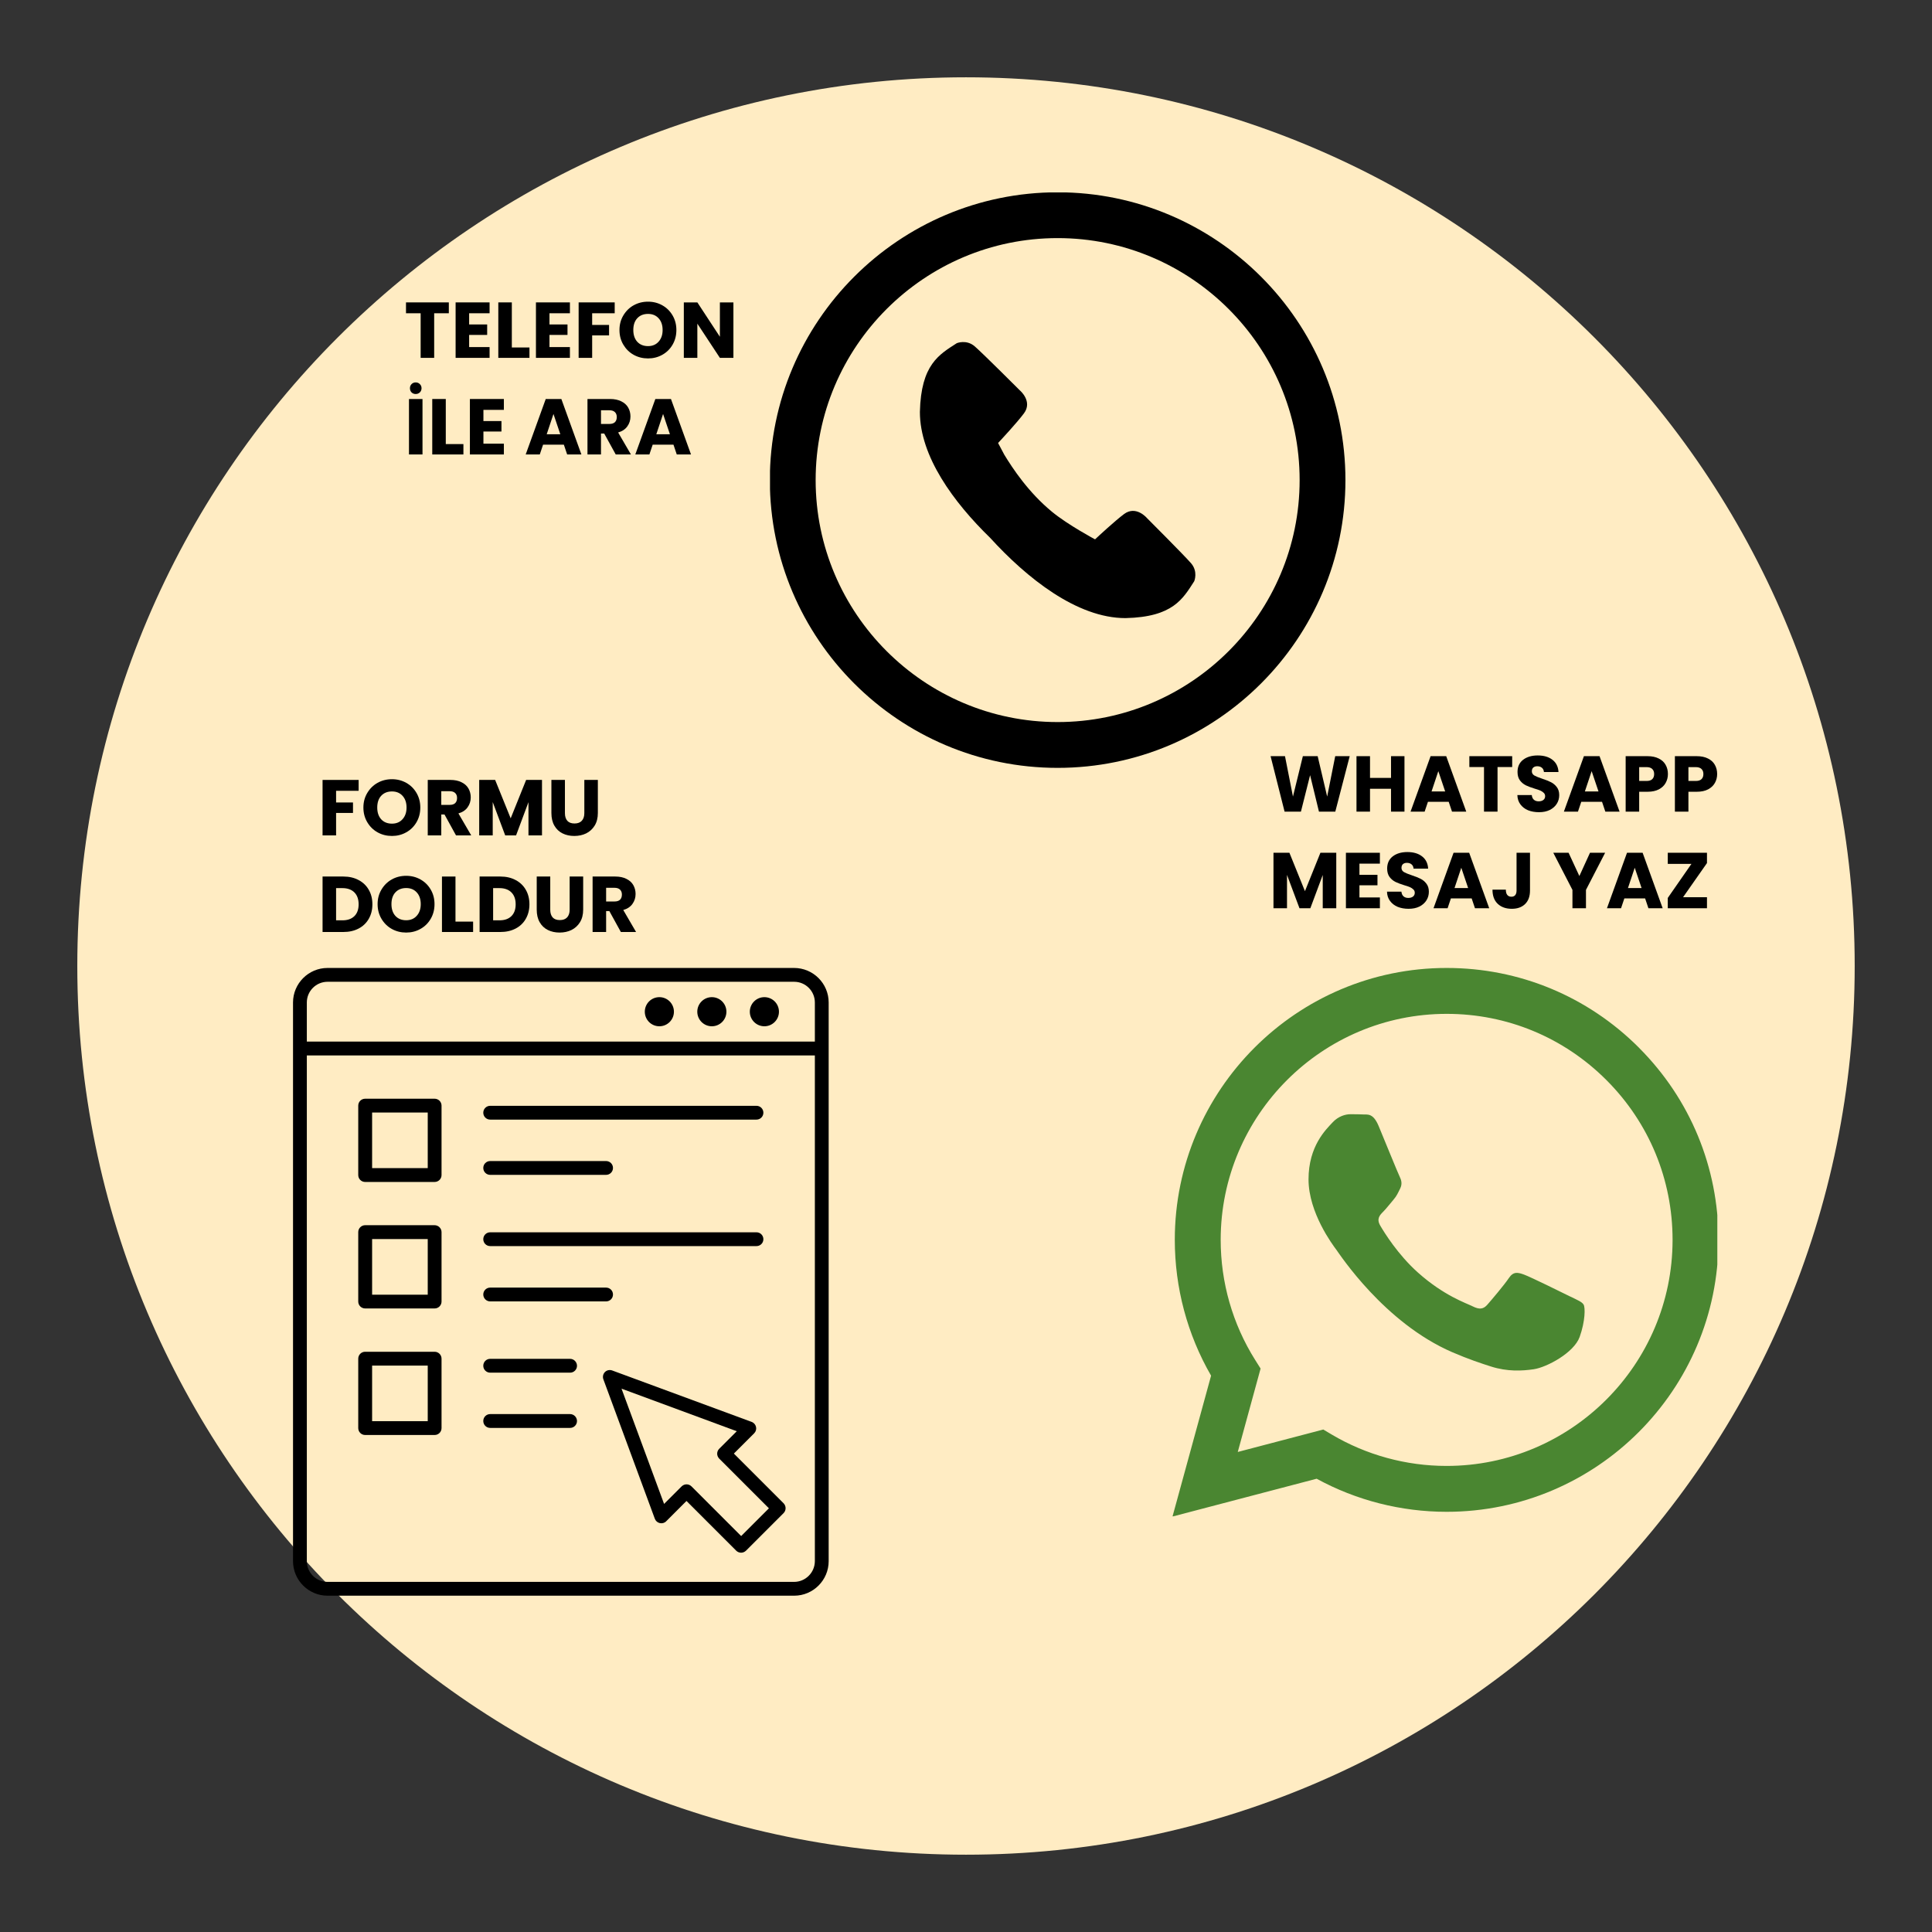
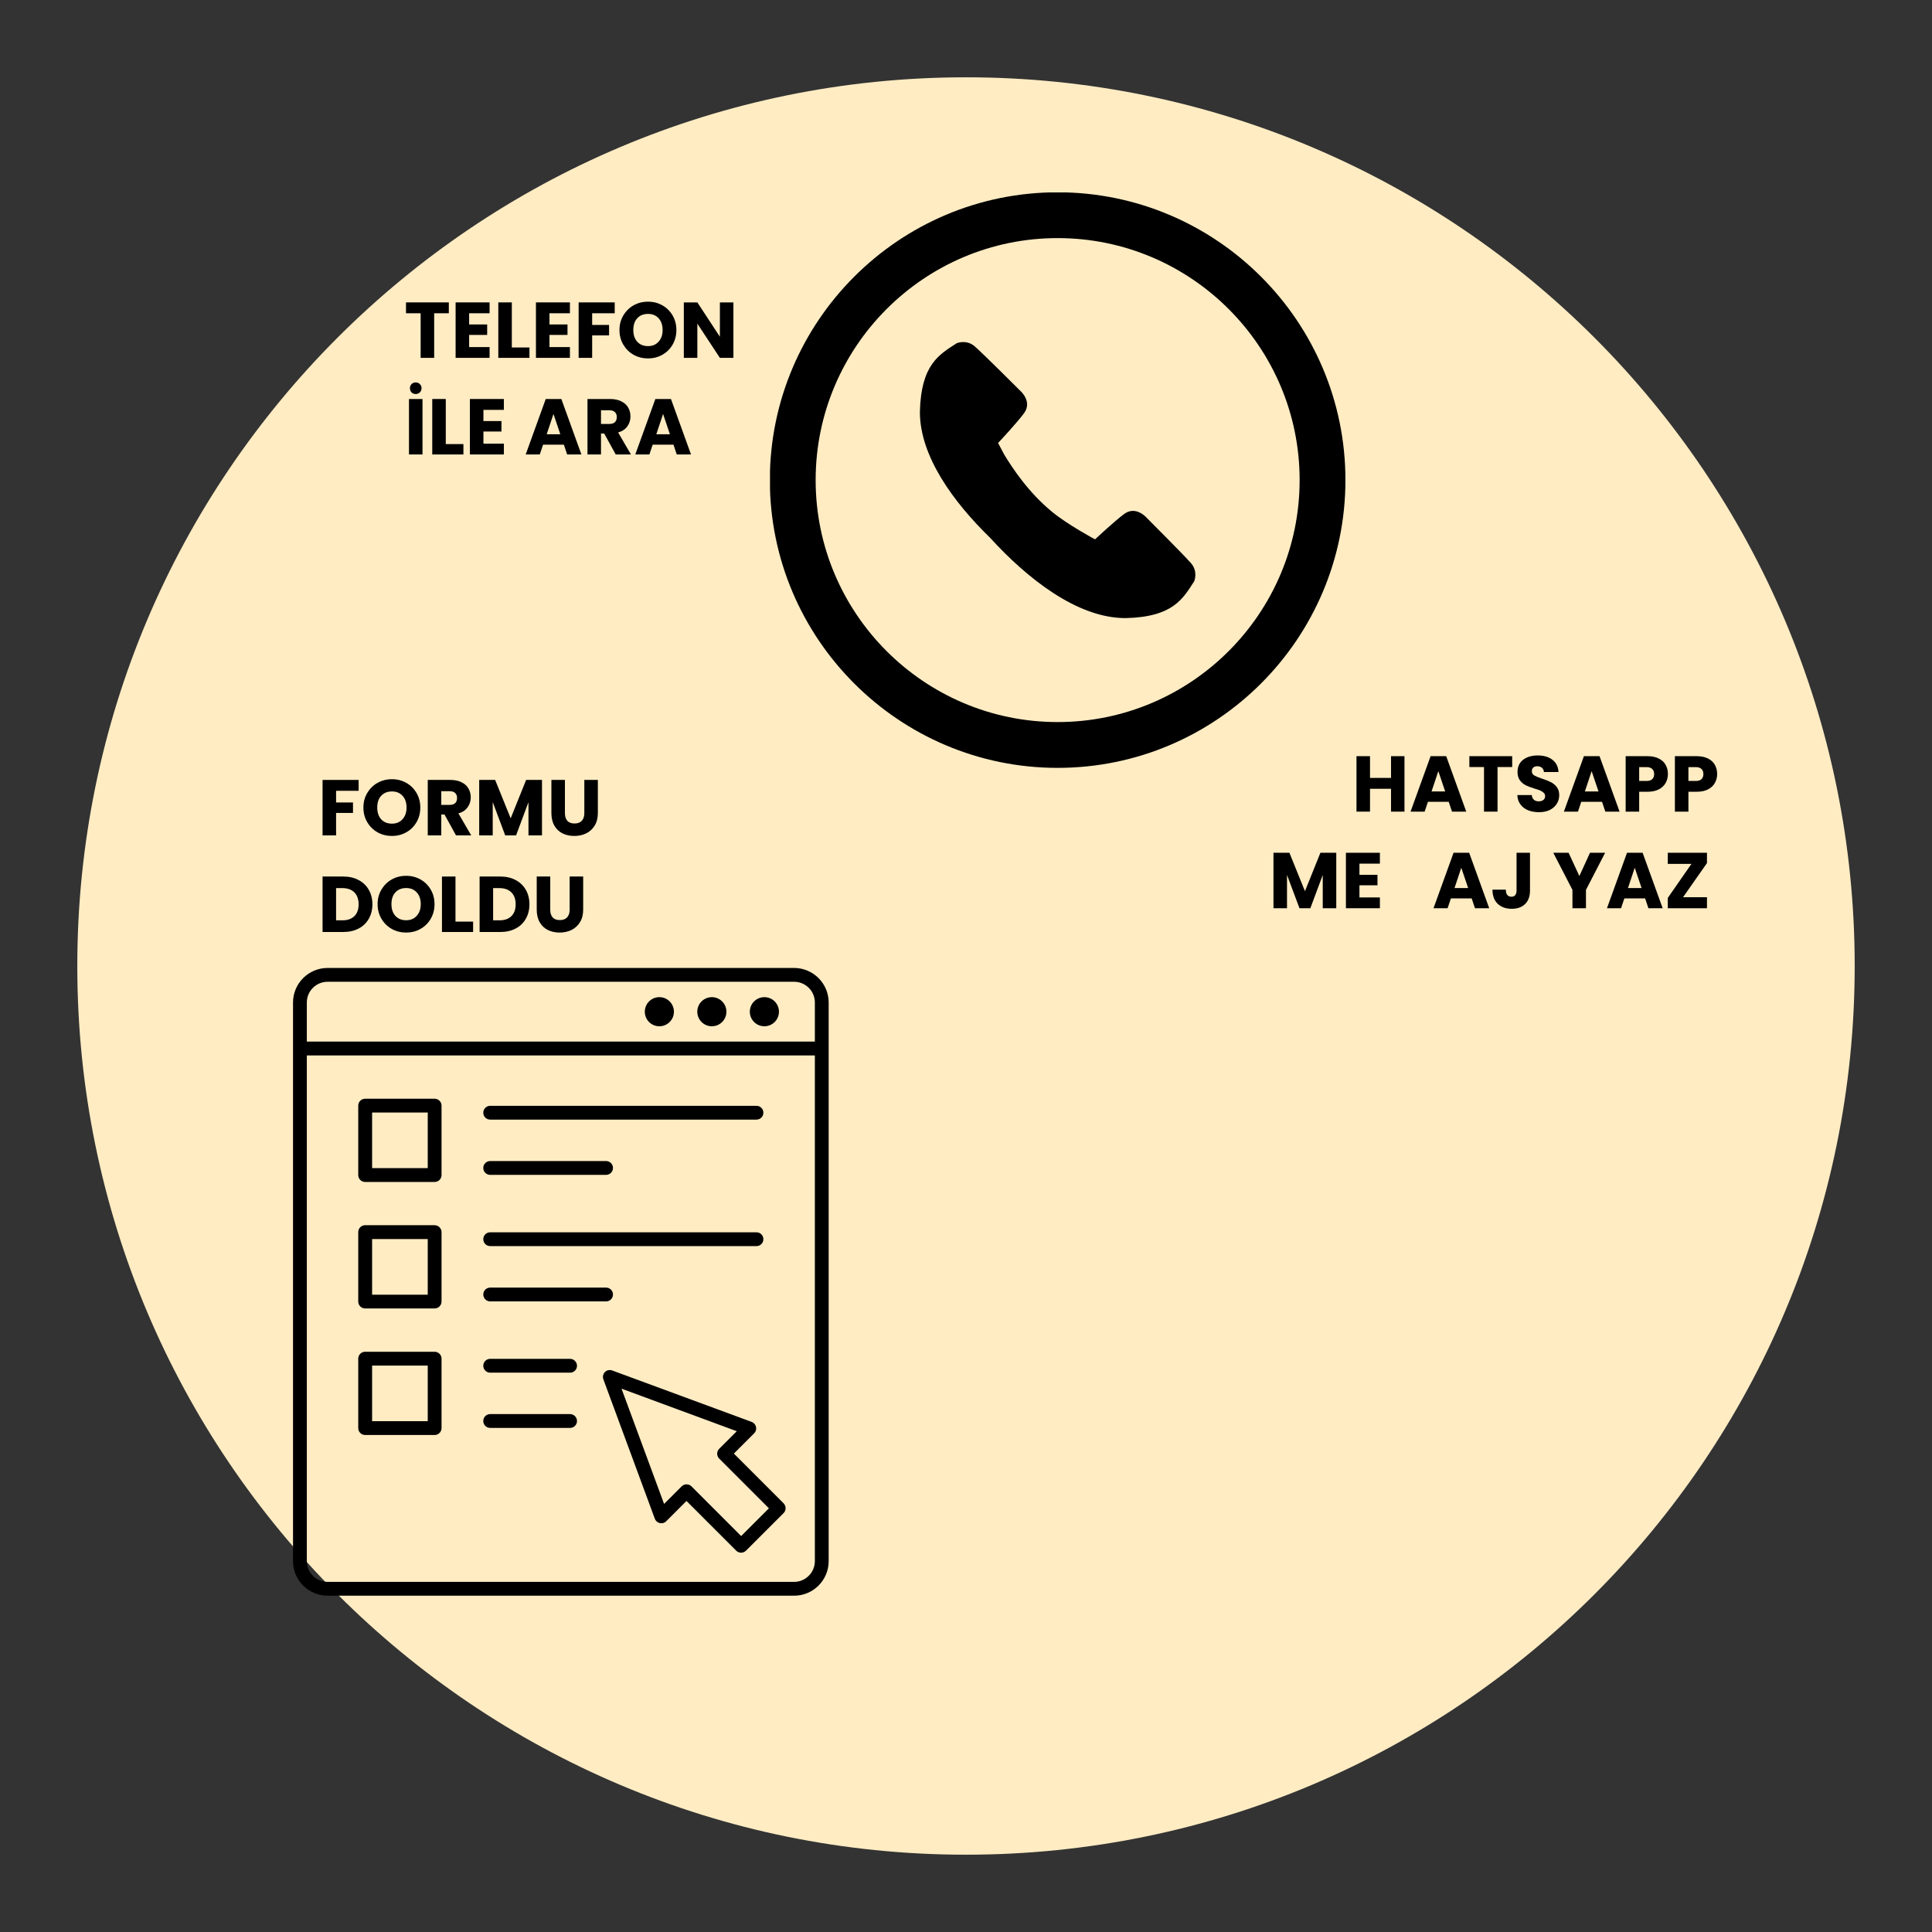
<svg xmlns="http://www.w3.org/2000/svg" width="500" zoomAndPan="magnify" viewBox="0 0 375 375" height="500" preserveAspectRatio="xMidYMid meet" version="1.0">
  <rect x="0" y="0" width="375" height="375" fill="#333333" stroke="none" />
  <defs>
    <g />
    <clipPath id="36b17d4783">
      <path d="M 15.004 15.004 L 359.996 15.004 L 359.996 359.996 L 15.004 359.996 Z M 15.004 15.004 " clip-rule="nonzero" />
    </clipPath>
    <clipPath id="5913ab1d48">
      <path d="M 187.5 15.004 C 92.234 15.004 15.004 92.234 15.004 187.5 C 15.004 282.766 92.234 359.996 187.5 359.996 C 282.766 359.996 359.996 282.766 359.996 187.5 C 359.996 92.234 282.766 15.004 187.5 15.004 Z M 187.5 15.004 " clip-rule="nonzero" />
    </clipPath>
    <clipPath id="da77bdf584">
      <path d="M 0.004 0.004 L 344.996 0.004 L 344.996 344.996 L 0.004 344.996 Z M 0.004 0.004 " clip-rule="nonzero" />
    </clipPath>
    <clipPath id="c1ff4b5707">
      <path d="M 172.5 0.004 C 77.234 0.004 0.004 77.234 0.004 172.5 C 0.004 267.766 77.234 344.996 172.5 344.996 C 267.766 344.996 344.996 267.766 344.996 172.5 C 344.996 77.234 267.766 0.004 172.5 0.004 Z M 172.5 0.004 " clip-rule="nonzero" />
    </clipPath>
    <clipPath id="575f6b80da">
      <rect x="0" width="345" y="0" height="345" />
    </clipPath>
    <clipPath id="28cdfe869b">
      <path d="M 56.875 187.824 L 161 187.824 L 161 310 L 56.875 310 Z M 56.875 187.824 " clip-rule="nonzero" />
    </clipPath>
    <clipPath id="d7e39cb048">
      <path d="M 227.582 187.824 L 333.332 187.824 L 333.332 294.324 L 227.582 294.324 Z M 227.582 187.824 " clip-rule="nonzero" />
    </clipPath>
    <clipPath id="ecc0fb3489">
      <path d="M 149.457 37.352 L 261.207 37.352 L 261.207 149.102 L 149.457 149.102 Z M 149.457 37.352 " clip-rule="nonzero" />
    </clipPath>
  </defs>
  <g clip-path="url(#36b17d4783)">
    <g clip-path="url(#5913ab1d48)">
      <g transform="matrix(1, 0, 0, 1, 15, 15)">
        <g clip-path="url(#575f6b80da)">
          <g clip-path="url(#da77bdf584)">
            <g clip-path="url(#c1ff4b5707)">
              <path fill="#ffecc3" d="M 0.004 0.004 L 344.996 0.004 L 344.996 344.996 L 0.004 344.996 Z M 0.004 0.004 " fill-opacity="1" fill-rule="nonzero" />
            </g>
          </g>
        </g>
      </g>
    </g>
  </g>
  <g clip-path="url(#28cdfe869b)">
    <path fill="#000000" d="M 154.129 187.879 L 63.578 187.879 C 59.887 187.879 56.875 190.891 56.875 194.582 L 56.875 303.023 C 56.875 306.715 59.887 309.723 63.578 309.723 L 154.145 309.723 C 157.836 309.723 160.844 306.715 160.844 303.023 L 160.844 194.582 C 160.844 190.891 157.836 187.879 154.129 187.879 Z M 63.578 190.562 L 154.145 190.562 C 156.359 190.562 158.164 192.363 158.164 194.582 L 158.164 202.172 L 59.555 202.172 L 59.555 194.582 C 59.555 192.363 61.359 190.562 63.578 190.562 Z M 154.129 307.043 L 63.578 307.043 C 61.359 307.043 59.555 305.238 59.555 303.023 L 59.555 204.863 L 158.164 204.863 L 158.164 303.023 C 158.152 305.238 156.348 307.043 154.129 307.043 Z M 154.129 307.043 " fill-opacity="1" fill-rule="nonzero" />
  </g>
  <path fill="#000000" d="M 148.367 199.199 C 149.926 199.199 151.195 197.934 151.195 196.371 C 151.195 194.812 149.926 193.547 148.367 193.547 C 146.809 193.547 145.539 194.812 145.539 196.371 C 145.539 197.934 146.809 199.199 148.367 199.199 Z M 148.367 199.199 " fill-opacity="1" fill-rule="nonzero" />
  <path fill="#000000" d="M 138.168 199.199 C 139.73 199.199 140.996 197.934 140.996 196.371 C 140.996 194.812 139.73 193.547 138.168 193.547 C 136.609 193.547 135.344 194.812 135.344 196.371 C 135.344 197.934 136.609 199.199 138.168 199.199 Z M 138.168 199.199 " fill-opacity="1" fill-rule="nonzero" />
  <path fill="#000000" d="M 127.984 199.199 C 129.543 199.199 130.809 197.934 130.809 196.371 C 130.809 194.812 129.543 193.547 127.984 193.547 C 126.422 193.547 125.156 194.812 125.156 196.371 C 125.156 197.934 126.41 199.199 127.984 199.199 Z M 127.984 199.199 " fill-opacity="1" fill-rule="nonzero" />
  <path fill="#000000" d="M 142.445 282.137 L 146.383 278.203 C 146.711 277.875 146.844 277.41 146.746 276.973 C 146.648 276.52 146.332 276.156 145.906 275.996 L 118.832 266.008 C 118.344 265.824 117.785 265.945 117.418 266.312 C 117.055 266.676 116.934 267.238 117.113 267.723 L 127.105 294.797 C 127.266 295.223 127.629 295.539 128.082 295.637 C 128.531 295.734 128.996 295.602 129.312 295.273 L 133.246 291.336 L 142.898 300.988 C 143.152 301.242 143.508 301.379 143.848 301.379 C 144.188 301.379 144.531 301.242 144.797 300.988 L 152.098 293.688 C 152.352 293.434 152.484 293.09 152.484 292.738 C 152.484 292.387 152.34 292.043 152.098 291.789 Z M 143.859 298.148 L 134.211 288.5 C 133.953 288.242 133.602 288.109 133.258 288.109 C 132.918 288.109 132.578 288.242 132.309 288.5 L 128.898 291.91 L 120.637 269.539 L 143.008 277.801 L 139.594 281.211 C 139.34 281.469 139.203 281.809 139.203 282.164 C 139.203 282.516 139.352 282.855 139.594 283.113 L 149.246 292.762 Z M 143.859 298.148 " fill-opacity="1" fill-rule="nonzero" />
  <path fill="#000000" d="M 95.145 228.039 L 117.637 228.039 C 118.383 228.039 118.98 227.441 118.98 226.699 C 118.98 225.957 118.383 225.359 117.637 225.359 L 95.145 225.359 C 94.402 225.359 93.805 225.957 93.805 226.699 C 93.805 227.441 94.402 228.039 95.145 228.039 Z M 95.145 228.039 " fill-opacity="1" fill-rule="nonzero" />
  <path fill="#000000" d="M 95.145 217.316 L 146.832 217.316 C 147.574 217.316 148.172 216.719 148.172 215.977 C 148.172 215.234 147.574 214.637 146.832 214.637 L 95.145 214.637 C 94.402 214.637 93.805 215.234 93.805 215.977 C 93.805 216.719 94.402 217.316 95.145 217.316 Z M 95.145 217.316 " fill-opacity="1" fill-rule="nonzero" />
  <path fill="#000000" d="M 84.363 213.262 L 70.875 213.262 C 70.133 213.262 69.535 213.855 69.535 214.602 L 69.535 228.078 C 69.535 228.82 70.133 229.418 70.875 229.418 L 84.363 229.418 C 85.105 229.418 85.703 228.82 85.703 228.078 L 85.703 214.602 C 85.703 213.855 85.094 213.262 84.363 213.262 Z M 83.023 226.734 L 72.227 226.734 L 72.227 215.941 L 83.023 215.941 Z M 83.023 226.734 " fill-opacity="1" fill-rule="nonzero" />
  <path fill="#000000" d="M 95.145 252.602 L 117.637 252.602 C 118.383 252.602 118.98 252.008 118.98 251.262 C 118.98 250.52 118.383 249.922 117.637 249.922 L 95.145 249.922 C 94.402 249.922 93.805 250.52 93.805 251.262 C 93.805 251.992 94.402 252.602 95.145 252.602 Z M 95.145 252.602 " fill-opacity="1" fill-rule="nonzero" />
  <path fill="#000000" d="M 95.145 241.867 L 146.832 241.867 C 147.574 241.867 148.172 241.273 148.172 240.527 C 148.172 239.785 147.574 239.188 146.832 239.188 L 95.145 239.188 C 94.402 239.188 93.805 239.785 93.805 240.527 C 93.805 241.273 94.402 241.867 95.145 241.867 Z M 95.145 241.867 " fill-opacity="1" fill-rule="nonzero" />
  <path fill="#000000" d="M 84.363 237.812 L 70.875 237.812 C 70.133 237.812 69.535 238.41 69.535 239.152 L 69.535 252.629 C 69.535 253.371 70.133 253.969 70.875 253.969 L 84.363 253.969 C 85.105 253.969 85.703 253.371 85.703 252.629 L 85.703 239.152 C 85.703 238.422 85.094 237.812 84.363 237.812 Z M 83.023 251.301 L 72.227 251.301 L 72.227 240.504 L 83.023 240.504 Z M 83.023 251.301 " fill-opacity="1" fill-rule="nonzero" />
  <path fill="#000000" d="M 110.645 274.473 L 95.145 274.473 C 94.402 274.473 93.805 275.07 93.805 275.812 C 93.805 276.559 94.402 277.156 95.145 277.156 L 110.656 277.156 C 111.398 277.156 111.996 276.559 111.996 275.812 C 111.984 275.07 111.387 274.473 110.645 274.473 Z M 110.645 274.473 " fill-opacity="1" fill-rule="nonzero" />
  <path fill="#000000" d="M 110.645 263.75 L 95.145 263.75 C 94.402 263.75 93.805 264.348 93.805 265.094 C 93.805 265.836 94.402 266.434 95.145 266.434 L 110.656 266.434 C 111.398 266.434 111.996 265.836 111.996 265.094 C 111.984 264.348 111.387 263.75 110.645 263.75 Z M 110.645 263.75 " fill-opacity="1" fill-rule="nonzero" />
  <path fill="#000000" d="M 84.363 262.375 L 70.875 262.375 C 70.133 262.375 69.535 262.973 69.535 263.715 L 69.535 277.191 C 69.535 277.934 70.133 278.531 70.875 278.531 L 84.363 278.531 C 85.105 278.531 85.703 277.934 85.703 277.191 L 85.703 263.715 C 85.703 262.973 85.094 262.375 84.363 262.375 Z M 83.023 275.852 L 72.227 275.852 L 72.227 265.055 L 83.023 265.055 Z M 83.023 275.852 " fill-opacity="1" fill-rule="nonzero" />
  <g clip-path="url(#d7e39cb048)">
-     <path fill="#4a8631" d="M 318.117 203.352 C 308.152 193.383 294.906 187.879 280.793 187.879 C 251.707 187.879 228.035 211.547 228.027 240.641 C 228.027 249.938 230.453 259.02 235.07 267.016 L 227.582 294.359 L 255.559 287.02 C 263.266 291.227 271.941 293.438 280.77 293.441 L 280.793 293.441 C 309.871 293.441 333.547 269.77 333.551 240.684 C 333.551 226.582 328.078 213.332 318.109 203.352 Z M 280.793 284.535 L 280.777 284.535 C 272.91 284.535 265.188 282.418 258.453 278.422 L 256.852 277.469 L 240.25 281.824 L 244.68 265.637 L 243.637 263.98 C 239.246 257 236.93 248.926 236.934 240.641 C 236.945 216.465 256.621 196.789 280.809 196.789 C 292.523 196.789 303.531 201.359 311.812 209.648 C 320.094 217.938 324.648 228.957 324.645 240.676 C 324.633 264.859 304.957 284.535 280.785 284.535 Z M 304.848 251.691 C 303.531 251.031 297.051 247.844 295.84 247.406 C 294.629 246.965 293.754 246.746 292.875 248.062 C 291.996 249.387 289.469 252.355 288.699 253.234 C 287.93 254.113 287.164 254.223 285.84 253.559 C 284.523 252.902 280.277 251.508 275.238 247.016 C 271.32 243.52 268.672 239.203 267.902 237.883 C 267.133 236.559 267.824 235.848 268.48 235.191 C 269.07 234.602 269.797 233.648 270.461 232.879 C 271.121 232.109 271.34 231.559 271.777 230.68 C 272.219 229.801 272 229.031 271.668 228.367 C 271.336 227.707 268.703 221.219 267.602 218.578 C 266.535 216.012 265.445 216.359 264.641 216.316 C 263.871 216.277 262.992 216.27 262.113 216.27 C 261.23 216.27 259.805 216.594 258.594 217.918 C 257.383 219.238 253.984 222.43 253.984 228.914 C 253.984 235.402 258.707 241.672 259.367 242.555 C 260.027 243.434 268.668 256.75 281.891 262.465 C 285.035 263.82 287.496 264.633 289.41 265.242 C 292.57 266.25 295.445 266.105 297.715 265.766 C 300.246 265.387 305.512 262.574 306.613 259.492 C 307.711 256.414 307.711 253.777 307.379 253.223 C 307.047 252.672 306.168 252.344 304.852 251.68 Z M 304.848 251.691 " fill-opacity="1" fill-rule="evenodd" />
-   </g>
+     </g>
  <g clip-path="url(#ecc0fb3489)">
    <path fill="#000000" d="M 205.285 149.043 C 174.484 149.043 149.426 123.984 149.426 93.184 C 149.426 62.383 174.484 37.324 205.285 37.324 C 236.086 37.324 261.148 62.383 261.148 93.184 C 261.148 123.984 236.086 149.043 205.285 149.043 Z M 205.285 46.215 C 179.387 46.215 158.316 67.285 158.316 93.184 C 158.316 119.082 179.387 140.152 205.285 140.152 C 231.188 140.152 252.258 119.082 252.258 93.184 C 252.258 67.285 231.188 46.215 205.285 46.215 Z M 205.285 46.215 " fill-opacity="1" fill-rule="nonzero" />
  </g>
  <path fill="#000000" d="M 204.207 99.348 C 199.609 95.566 196.543 90.906 194.93 88.254 L 193.727 85.984 C 194.148 85.535 197.355 82.098 198.746 80.234 C 200.492 77.895 197.961 75.781 197.961 75.781 C 197.961 75.781 190.832 68.652 189.207 67.238 C 187.586 65.824 185.715 66.609 185.715 66.609 C 182.301 68.816 178.762 70.734 178.551 79.957 C 178.543 88.59 185.098 97.496 192.184 104.391 C 199.285 112.18 209.031 119.984 218.457 119.973 C 227.68 119.766 229.598 116.227 231.801 112.812 C 231.801 112.812 232.59 110.941 231.176 109.316 C 229.758 107.691 222.629 100.562 222.629 100.562 C 222.629 100.562 220.52 98.031 218.176 99.777 C 216.434 101.082 213.301 103.984 212.547 104.688 C 212.547 104.688 207.305 101.895 204.207 99.348 Z M 204.207 99.348 " fill-opacity="1" fill-rule="nonzero" />
  <g fill="#000000" fill-opacity="1">
    <g transform="translate(61.657, 162.15)">
      <g>
        <path d="M 7.953 -10.766 L 7.953 -8.656 L 3.578 -8.656 L 3.578 -6.391 L 6.859 -6.391 L 6.859 -4.359 L 3.578 -4.359 L 3.578 0 L 0.953 0 L 0.953 -10.766 Z M 7.953 -10.766 " />
      </g>
    </g>
  </g>
  <g fill="#000000" fill-opacity="1">
    <g transform="translate(70.035, 162.15)">
      <g>
        <path d="M 6.047 0.109 C 5.023 0.109 4.094 -0.125 3.25 -0.594 C 2.414 -1.062 1.75 -1.719 1.25 -2.562 C 0.75 -3.406 0.5 -4.352 0.5 -5.406 C 0.5 -6.457 0.75 -7.398 1.25 -8.234 C 1.75 -9.078 2.414 -9.734 3.25 -10.203 C 4.094 -10.672 5.023 -10.906 6.047 -10.906 C 7.055 -10.906 7.977 -10.672 8.812 -10.203 C 9.656 -9.734 10.32 -9.078 10.812 -8.234 C 11.301 -7.398 11.547 -6.457 11.547 -5.406 C 11.547 -4.352 11.301 -3.406 10.812 -2.562 C 10.32 -1.719 9.656 -1.062 8.812 -0.594 C 7.977 -0.125 7.055 0.109 6.047 0.109 Z M 6.047 -2.281 C 6.898 -2.281 7.582 -2.566 8.094 -3.141 C 8.613 -3.711 8.875 -4.469 8.875 -5.406 C 8.875 -6.363 8.613 -7.125 8.094 -7.688 C 7.582 -8.25 6.898 -8.531 6.047 -8.531 C 5.172 -8.531 4.473 -8.25 3.953 -7.688 C 3.441 -7.133 3.188 -6.375 3.188 -5.406 C 3.188 -4.457 3.441 -3.695 3.953 -3.125 C 4.473 -2.562 5.172 -2.281 6.047 -2.281 Z M 6.047 -2.281 " />
      </g>
    </g>
  </g>
  <g fill="#000000" fill-opacity="1">
    <g transform="translate(82.074, 162.15)">
      <g>
        <path d="M 6.438 0 L 4.203 -4.062 L 3.578 -4.062 L 3.578 0 L 0.953 0 L 0.953 -10.766 L 5.344 -10.766 C 6.195 -10.766 6.922 -10.613 7.516 -10.312 C 8.117 -10.02 8.566 -9.613 8.859 -9.094 C 9.148 -8.582 9.297 -8.008 9.297 -7.375 C 9.297 -6.656 9.094 -6.016 8.688 -5.453 C 8.289 -4.891 7.695 -4.492 6.906 -4.266 L 9.391 0 Z M 3.578 -5.922 L 5.203 -5.922 C 5.68 -5.922 6.039 -6.035 6.281 -6.266 C 6.52 -6.504 6.641 -6.836 6.641 -7.266 C 6.641 -7.672 6.52 -7.988 6.281 -8.219 C 6.039 -8.457 5.68 -8.578 5.203 -8.578 L 3.578 -8.578 Z M 3.578 -5.922 " />
      </g>
    </g>
  </g>
  <g fill="#000000" fill-opacity="1">
    <g transform="translate(92.06, 162.15)">
      <g>
        <path d="M 13.141 -10.766 L 13.141 0 L 10.516 0 L 10.516 -6.453 L 8.109 0 L 6 0 L 3.578 -6.469 L 3.578 0 L 0.953 0 L 0.953 -10.766 L 4.047 -10.766 L 7.062 -3.312 L 10.062 -10.766 Z M 13.141 -10.766 " />
      </g>
    </g>
  </g>
  <g fill="#000000" fill-opacity="1">
    <g transform="translate(106.121, 162.15)">
      <g>
        <path d="M 3.531 -10.766 L 3.531 -4.328 C 3.531 -3.68 3.688 -3.18 4 -2.828 C 4.312 -2.484 4.773 -2.312 5.391 -2.312 C 6.004 -2.312 6.473 -2.484 6.797 -2.828 C 7.129 -3.18 7.297 -3.68 7.297 -4.328 L 7.297 -10.766 L 9.922 -10.766 L 9.922 -4.344 C 9.922 -3.375 9.711 -2.555 9.297 -1.891 C 8.891 -1.234 8.344 -0.734 7.656 -0.391 C 6.969 -0.055 6.195 0.109 5.344 0.109 C 4.5 0.109 3.738 -0.055 3.062 -0.391 C 2.395 -0.723 1.867 -1.223 1.484 -1.891 C 1.098 -2.555 0.906 -3.375 0.906 -4.344 L 0.906 -10.766 Z M 3.531 -10.766 " />
      </g>
    </g>
  </g>
  <g fill="#000000" fill-opacity="1">
    <g transform="translate(116.923, 162.15)">
      <g />
    </g>
  </g>
  <g fill="#000000" fill-opacity="1">
    <g transform="translate(61.657, 180.9)">
      <g>
        <path d="M 4.984 -10.766 C 6.117 -10.766 7.109 -10.535 7.953 -10.078 C 8.805 -9.629 9.461 -9 9.922 -8.188 C 10.391 -7.375 10.625 -6.438 10.625 -5.375 C 10.625 -4.32 10.391 -3.383 9.922 -2.562 C 9.461 -1.75 8.805 -1.117 7.953 -0.672 C 7.098 -0.223 6.109 0 4.984 0 L 0.953 0 L 0.953 -10.766 Z M 4.812 -2.266 C 5.801 -2.266 6.57 -2.535 7.125 -3.078 C 7.676 -3.617 7.953 -4.383 7.953 -5.375 C 7.953 -6.363 7.676 -7.133 7.125 -7.688 C 6.57 -8.238 5.801 -8.516 4.812 -8.516 L 3.578 -8.516 L 3.578 -2.266 Z M 4.812 -2.266 " />
      </g>
    </g>
  </g>
  <g fill="#000000" fill-opacity="1">
    <g transform="translate(72.792, 180.9)">
      <g>
        <path d="M 6.047 0.109 C 5.023 0.109 4.094 -0.125 3.25 -0.594 C 2.414 -1.062 1.75 -1.719 1.25 -2.562 C 0.75 -3.406 0.5 -4.352 0.5 -5.406 C 0.5 -6.457 0.75 -7.398 1.25 -8.234 C 1.75 -9.078 2.414 -9.734 3.25 -10.203 C 4.094 -10.672 5.023 -10.906 6.047 -10.906 C 7.055 -10.906 7.977 -10.672 8.812 -10.203 C 9.656 -9.734 10.32 -9.078 10.812 -8.234 C 11.301 -7.398 11.547 -6.457 11.547 -5.406 C 11.547 -4.352 11.301 -3.406 10.812 -2.562 C 10.32 -1.719 9.656 -1.062 8.812 -0.594 C 7.977 -0.125 7.055 0.109 6.047 0.109 Z M 6.047 -2.281 C 6.898 -2.281 7.582 -2.566 8.094 -3.141 C 8.613 -3.711 8.875 -4.469 8.875 -5.406 C 8.875 -6.363 8.613 -7.125 8.094 -7.688 C 7.582 -8.25 6.898 -8.531 6.047 -8.531 C 5.172 -8.531 4.473 -8.25 3.953 -7.688 C 3.441 -7.133 3.188 -6.375 3.188 -5.406 C 3.188 -4.457 3.441 -3.695 3.953 -3.125 C 4.473 -2.562 5.172 -2.281 6.047 -2.281 Z M 6.047 -2.281 " />
      </g>
    </g>
  </g>
  <g fill="#000000" fill-opacity="1">
    <g transform="translate(84.831, 180.9)">
      <g>
        <path d="M 3.578 -2.016 L 7 -2.016 L 7 0 L 0.953 0 L 0.953 -10.766 L 3.578 -10.766 Z M 3.578 -2.016 " />
      </g>
    </g>
  </g>
  <g fill="#000000" fill-opacity="1">
    <g transform="translate(92.137, 180.9)">
      <g>
        <path d="M 4.984 -10.766 C 6.117 -10.766 7.109 -10.535 7.953 -10.078 C 8.805 -9.629 9.461 -9 9.922 -8.188 C 10.391 -7.375 10.625 -6.438 10.625 -5.375 C 10.625 -4.32 10.391 -3.383 9.922 -2.562 C 9.461 -1.75 8.805 -1.117 7.953 -0.672 C 7.098 -0.223 6.109 0 4.984 0 L 0.953 0 L 0.953 -10.766 Z M 4.812 -2.266 C 5.801 -2.266 6.57 -2.535 7.125 -3.078 C 7.676 -3.617 7.953 -4.383 7.953 -5.375 C 7.953 -6.363 7.676 -7.133 7.125 -7.688 C 6.57 -8.238 5.801 -8.516 4.812 -8.516 L 3.578 -8.516 L 3.578 -2.266 Z M 4.812 -2.266 " />
      </g>
    </g>
  </g>
  <g fill="#000000" fill-opacity="1">
    <g transform="translate(103.272, 180.9)">
      <g>
        <path d="M 3.531 -10.766 L 3.531 -4.328 C 3.531 -3.68 3.688 -3.18 4 -2.828 C 4.312 -2.484 4.773 -2.312 5.391 -2.312 C 6.004 -2.312 6.473 -2.484 6.797 -2.828 C 7.129 -3.18 7.297 -3.68 7.297 -4.328 L 7.297 -10.766 L 9.922 -10.766 L 9.922 -4.344 C 9.922 -3.375 9.711 -2.555 9.297 -1.891 C 8.891 -1.234 8.344 -0.734 7.656 -0.391 C 6.969 -0.055 6.195 0.109 5.344 0.109 C 4.5 0.109 3.738 -0.055 3.062 -0.391 C 2.395 -0.723 1.867 -1.223 1.484 -1.891 C 1.098 -2.555 0.906 -3.375 0.906 -4.344 L 0.906 -10.766 Z M 3.531 -10.766 " />
      </g>
    </g>
  </g>
  <g fill="#000000" fill-opacity="1">
    <g transform="translate(114.07, 180.9)">
      <g>
-         <path d="M 6.438 0 L 4.203 -4.062 L 3.578 -4.062 L 3.578 0 L 0.953 0 L 0.953 -10.766 L 5.344 -10.766 C 6.195 -10.766 6.922 -10.613 7.516 -10.312 C 8.117 -10.02 8.566 -9.613 8.859 -9.094 C 9.148 -8.582 9.297 -8.008 9.297 -7.375 C 9.297 -6.656 9.094 -6.016 8.688 -5.453 C 8.289 -4.891 7.695 -4.492 6.906 -4.266 L 9.391 0 Z M 3.578 -5.922 L 5.203 -5.922 C 5.68 -5.922 6.039 -6.035 6.281 -6.266 C 6.52 -6.504 6.641 -6.836 6.641 -7.266 C 6.641 -7.672 6.52 -7.988 6.281 -8.219 C 6.039 -8.457 5.68 -8.578 5.203 -8.578 L 3.578 -8.578 Z M 3.578 -5.922 " />
-       </g>
+         </g>
    </g>
  </g>
  <g fill="#000000" fill-opacity="1">
    <g transform="translate(78.429, 69.461)">
      <g>
        <path d="M 8.688 -10.766 L 8.688 -8.656 L 5.844 -8.656 L 5.844 0 L 3.219 0 L 3.219 -8.656 L 0.375 -8.656 L 0.375 -10.766 Z M 8.688 -10.766 " />
      </g>
    </g>
  </g>
  <g fill="#000000" fill-opacity="1">
    <g transform="translate(87.481, 69.461)">
      <g>
        <path d="M 3.578 -8.656 L 3.578 -6.484 L 7.078 -6.484 L 7.078 -4.453 L 3.578 -4.453 L 3.578 -2.094 L 7.547 -2.094 L 7.547 0 L 0.953 0 L 0.953 -10.766 L 7.547 -10.766 L 7.547 -8.656 Z M 3.578 -8.656 " />
      </g>
    </g>
  </g>
  <g fill="#000000" fill-opacity="1">
    <g transform="translate(95.768, 69.461)">
      <g>
        <path d="M 3.578 -2.016 L 7 -2.016 L 7 0 L 0.953 0 L 0.953 -10.766 L 3.578 -10.766 Z M 3.578 -2.016 " />
      </g>
    </g>
  </g>
  <g fill="#000000" fill-opacity="1">
    <g transform="translate(103.074, 69.461)">
      <g>
        <path d="M 3.578 -8.656 L 3.578 -6.484 L 7.078 -6.484 L 7.078 -4.453 L 3.578 -4.453 L 3.578 -2.094 L 7.547 -2.094 L 7.547 0 L 0.953 0 L 0.953 -10.766 L 7.547 -10.766 L 7.547 -8.656 Z M 3.578 -8.656 " />
      </g>
    </g>
  </g>
  <g fill="#000000" fill-opacity="1">
    <g transform="translate(111.36, 69.461)">
      <g>
        <path d="M 7.953 -10.766 L 7.953 -8.656 L 3.578 -8.656 L 3.578 -6.391 L 6.859 -6.391 L 6.859 -4.359 L 3.578 -4.359 L 3.578 0 L 0.953 0 L 0.953 -10.766 Z M 7.953 -10.766 " />
      </g>
    </g>
  </g>
  <g fill="#000000" fill-opacity="1">
    <g transform="translate(119.738, 69.461)">
      <g>
        <path d="M 6.047 0.109 C 5.023 0.109 4.094 -0.125 3.25 -0.594 C 2.414 -1.062 1.75 -1.719 1.25 -2.562 C 0.75 -3.406 0.5 -4.352 0.5 -5.406 C 0.5 -6.457 0.75 -7.398 1.25 -8.234 C 1.75 -9.078 2.414 -9.734 3.25 -10.203 C 4.094 -10.672 5.023 -10.906 6.047 -10.906 C 7.055 -10.906 7.977 -10.672 8.812 -10.203 C 9.656 -9.734 10.32 -9.078 10.812 -8.234 C 11.301 -7.398 11.547 -6.457 11.547 -5.406 C 11.547 -4.352 11.301 -3.406 10.812 -2.562 C 10.32 -1.719 9.656 -1.062 8.812 -0.594 C 7.977 -0.125 7.055 0.109 6.047 0.109 Z M 6.047 -2.281 C 6.898 -2.281 7.582 -2.566 8.094 -3.141 C 8.613 -3.711 8.875 -4.469 8.875 -5.406 C 8.875 -6.363 8.613 -7.125 8.094 -7.688 C 7.582 -8.25 6.898 -8.531 6.047 -8.531 C 5.172 -8.531 4.473 -8.25 3.953 -7.688 C 3.441 -7.133 3.188 -6.375 3.188 -5.406 C 3.188 -4.457 3.441 -3.695 3.953 -3.125 C 4.473 -2.562 5.172 -2.281 6.047 -2.281 Z M 6.047 -2.281 " />
      </g>
    </g>
  </g>
  <g fill="#000000" fill-opacity="1">
    <g transform="translate(131.777, 69.461)">
      <g>
        <path d="M 10.578 0 L 7.953 0 L 3.578 -6.641 L 3.578 0 L 0.953 0 L 0.953 -10.766 L 3.578 -10.766 L 7.953 -4.094 L 7.953 -10.766 L 10.578 -10.766 Z M 10.578 0 " />
      </g>
    </g>
  </g>
  <g fill="#000000" fill-opacity="1">
    <g transform="translate(78.429, 88.211)">
      <g>
        <path d="M 3.578 -10.766 L 3.578 0 L 0.953 0 L 0.953 -10.766 Z M 2.25 -11.734 C 1.938 -11.734 1.672 -11.836 1.453 -12.047 C 1.242 -12.266 1.141 -12.535 1.141 -12.859 C 1.141 -13.172 1.242 -13.438 1.453 -13.656 C 1.672 -13.875 1.938 -13.984 2.25 -13.984 C 2.582 -13.984 2.852 -13.875 3.062 -13.656 C 3.281 -13.445 3.391 -13.18 3.391 -12.859 C 3.391 -12.535 3.281 -12.266 3.062 -12.047 C 2.844 -11.836 2.57 -11.734 2.25 -11.734 Z M 2.25 -11.734 " />
      </g>
    </g>
  </g>
  <g fill="#000000" fill-opacity="1">
    <g transform="translate(82.948, 88.211)">
      <g>
        <path d="M 3.578 -2.016 L 7 -2.016 L 7 0 L 0.953 0 L 0.953 -10.766 L 3.578 -10.766 Z M 3.578 -2.016 " />
      </g>
    </g>
  </g>
  <g fill="#000000" fill-opacity="1">
    <g transform="translate(90.254, 88.211)">
      <g>
        <path d="M 3.578 -8.656 L 3.578 -6.484 L 7.078 -6.484 L 7.078 -4.453 L 3.578 -4.453 L 3.578 -2.094 L 7.547 -2.094 L 7.547 0 L 0.953 0 L 0.953 -10.766 L 7.547 -10.766 L 7.547 -8.656 Z M 3.578 -8.656 " />
      </g>
    </g>
  </g>
  <g fill="#000000" fill-opacity="1">
    <g transform="translate(98.54, 88.211)">
      <g />
    </g>
  </g>
  <g fill="#000000" fill-opacity="1">
    <g transform="translate(101.787, 88.211)">
      <g>
        <path d="M 7.656 -1.906 L 3.625 -1.906 L 2.984 0 L 0.25 0 L 4.141 -10.766 L 7.172 -10.766 L 11.062 0 L 8.297 0 Z M 6.969 -3.922 L 5.641 -7.859 L 4.328 -3.922 Z M 6.969 -3.922 " />
      </g>
    </g>
  </g>
  <g fill="#000000" fill-opacity="1">
    <g transform="translate(113.075, 88.211)">
      <g>
        <path d="M 6.438 0 L 4.203 -4.062 L 3.578 -4.062 L 3.578 0 L 0.953 0 L 0.953 -10.766 L 5.344 -10.766 C 6.195 -10.766 6.922 -10.613 7.516 -10.312 C 8.117 -10.02 8.566 -9.613 8.859 -9.094 C 9.148 -8.582 9.297 -8.008 9.297 -7.375 C 9.297 -6.656 9.094 -6.016 8.688 -5.453 C 8.289 -4.891 7.695 -4.492 6.906 -4.266 L 9.391 0 Z M 3.578 -5.922 L 5.203 -5.922 C 5.68 -5.922 6.039 -6.035 6.281 -6.266 C 6.52 -6.504 6.641 -6.836 6.641 -7.266 C 6.641 -7.672 6.52 -7.988 6.281 -8.219 C 6.039 -8.457 5.68 -8.578 5.203 -8.578 L 3.578 -8.578 Z M 3.578 -5.922 " />
      </g>
    </g>
  </g>
  <g fill="#000000" fill-opacity="1">
    <g transform="translate(123.062, 88.211)">
      <g>
        <path d="M 7.656 -1.906 L 3.625 -1.906 L 2.984 0 L 0.25 0 L 4.141 -10.766 L 7.172 -10.766 L 11.062 0 L 8.297 0 Z M 6.969 -3.922 L 5.641 -7.859 L 4.328 -3.922 Z M 6.969 -3.922 " />
      </g>
    </g>
  </g>
  <g fill="#000000" fill-opacity="1">
    <g transform="translate(246.228, 157.538)">
      <g>
-         <path d="M 15.75 -10.766 L 12.953 0 L 9.781 0 L 8.062 -7.078 L 6.281 0 L 3.109 0 L 0.391 -10.766 L 3.188 -10.766 L 4.734 -2.922 L 6.656 -10.766 L 9.531 -10.766 L 11.375 -2.922 L 12.938 -10.766 Z M 15.75 -10.766 " />
-       </g>
+         </g>
    </g>
  </g>
  <g fill="#000000" fill-opacity="1">
    <g transform="translate(262.341, 157.538)">
      <g>
        <path d="M 10.266 -10.766 L 10.266 0 L 7.656 0 L 7.656 -4.438 L 3.578 -4.438 L 3.578 0 L 0.953 0 L 0.953 -10.766 L 3.578 -10.766 L 3.578 -6.547 L 7.656 -6.547 L 7.656 -10.766 Z M 10.266 -10.766 " />
      </g>
    </g>
  </g>
  <g fill="#000000" fill-opacity="1">
    <g transform="translate(273.537, 157.538)">
      <g>
        <path d="M 7.656 -1.906 L 3.625 -1.906 L 2.984 0 L 0.25 0 L 4.141 -10.766 L 7.172 -10.766 L 11.062 0 L 8.297 0 Z M 6.969 -3.922 L 5.641 -7.859 L 4.328 -3.922 Z M 6.969 -3.922 " />
      </g>
    </g>
  </g>
  <g fill="#000000" fill-opacity="1">
    <g transform="translate(284.826, 157.538)">
      <g>
        <path d="M 8.688 -10.766 L 8.688 -8.656 L 5.844 -8.656 L 5.844 0 L 3.219 0 L 3.219 -8.656 L 0.375 -8.656 L 0.375 -10.766 Z M 8.688 -10.766 " />
      </g>
    </g>
  </g>
  <g fill="#000000" fill-opacity="1">
    <g transform="translate(293.878, 157.538)">
      <g>
        <path d="M 4.844 0.109 C 4.051 0.109 3.344 -0.016 2.719 -0.266 C 2.102 -0.523 1.609 -0.906 1.234 -1.406 C 0.859 -1.906 0.66 -2.508 0.641 -3.219 L 3.438 -3.219 C 3.477 -2.82 3.613 -2.52 3.844 -2.312 C 4.082 -2.102 4.391 -2 4.766 -2 C 5.148 -2 5.457 -2.086 5.688 -2.266 C 5.914 -2.441 6.031 -2.688 6.031 -3 C 6.031 -3.27 5.938 -3.488 5.75 -3.656 C 5.57 -3.832 5.352 -3.977 5.094 -4.094 C 4.832 -4.207 4.461 -4.332 3.984 -4.469 C 3.285 -4.688 2.719 -4.898 2.281 -5.109 C 1.844 -5.328 1.461 -5.645 1.141 -6.062 C 0.828 -6.488 0.672 -7.035 0.672 -7.703 C 0.672 -8.711 1.031 -9.5 1.75 -10.062 C 2.477 -10.625 3.426 -10.906 4.594 -10.906 C 5.781 -10.906 6.734 -10.625 7.453 -10.062 C 8.18 -9.5 8.57 -8.707 8.625 -7.688 L 5.797 -7.688 C 5.773 -8.039 5.645 -8.316 5.406 -8.516 C 5.176 -8.711 4.875 -8.812 4.5 -8.812 C 4.188 -8.812 3.93 -8.727 3.734 -8.562 C 3.547 -8.395 3.453 -8.148 3.453 -7.828 C 3.453 -7.484 3.613 -7.211 3.938 -7.016 C 4.27 -6.828 4.781 -6.617 5.469 -6.391 C 6.164 -6.16 6.727 -5.938 7.156 -5.719 C 7.594 -5.5 7.969 -5.188 8.281 -4.781 C 8.602 -4.375 8.766 -3.848 8.766 -3.203 C 8.766 -2.586 8.609 -2.031 8.297 -1.531 C 7.984 -1.031 7.531 -0.629 6.938 -0.328 C 6.344 -0.035 5.645 0.109 4.844 0.109 Z M 4.844 0.109 " />
      </g>
    </g>
  </g>
  <g fill="#000000" fill-opacity="1">
    <g transform="translate(303.297, 157.538)">
      <g>
        <path d="M 7.656 -1.906 L 3.625 -1.906 L 2.984 0 L 0.25 0 L 4.141 -10.766 L 7.172 -10.766 L 11.062 0 L 8.297 0 Z M 6.969 -3.922 L 5.641 -7.859 L 4.328 -3.922 Z M 6.969 -3.922 " />
      </g>
    </g>
  </g>
  <g fill="#000000" fill-opacity="1">
    <g transform="translate(314.586, 157.538)">
      <g>
        <path d="M 9.156 -7.297 C 9.156 -6.672 9.008 -6.098 8.719 -5.578 C 8.438 -5.066 8 -4.648 7.406 -4.328 C 6.812 -4.016 6.078 -3.859 5.203 -3.859 L 3.578 -3.859 L 3.578 0 L 0.953 0 L 0.953 -10.766 L 5.203 -10.766 C 6.055 -10.766 6.781 -10.613 7.375 -10.312 C 7.969 -10.02 8.41 -9.613 8.703 -9.094 C 9.004 -8.57 9.156 -7.973 9.156 -7.297 Z M 5 -5.953 C 5.5 -5.953 5.867 -6.066 6.109 -6.297 C 6.359 -6.535 6.484 -6.867 6.484 -7.297 C 6.484 -7.723 6.359 -8.051 6.109 -8.281 C 5.867 -8.52 5.5 -8.641 5 -8.641 L 3.578 -8.641 L 3.578 -5.953 Z M 5 -5.953 " />
      </g>
    </g>
  </g>
  <g fill="#000000" fill-opacity="1">
    <g transform="translate(324.143, 157.538)">
      <g>
        <path d="M 9.156 -7.297 C 9.156 -6.672 9.008 -6.098 8.719 -5.578 C 8.438 -5.066 8 -4.648 7.406 -4.328 C 6.812 -4.016 6.078 -3.859 5.203 -3.859 L 3.578 -3.859 L 3.578 0 L 0.953 0 L 0.953 -10.766 L 5.203 -10.766 C 6.055 -10.766 6.781 -10.613 7.375 -10.312 C 7.969 -10.02 8.41 -9.613 8.703 -9.094 C 9.004 -8.57 9.156 -7.973 9.156 -7.297 Z M 5 -5.953 C 5.5 -5.953 5.867 -6.066 6.109 -6.297 C 6.359 -6.535 6.484 -6.867 6.484 -7.297 C 6.484 -7.723 6.359 -8.051 6.109 -8.281 C 5.867 -8.52 5.5 -8.641 5 -8.641 L 3.578 -8.641 L 3.578 -5.953 Z M 5 -5.953 " />
      </g>
    </g>
  </g>
  <g fill="#000000" fill-opacity="1">
    <g transform="translate(246.228, 176.288)">
      <g>
        <path d="M 13.141 -10.766 L 13.141 0 L 10.516 0 L 10.516 -6.453 L 8.109 0 L 6 0 L 3.578 -6.469 L 3.578 0 L 0.953 0 L 0.953 -10.766 L 4.047 -10.766 L 7.062 -3.312 L 10.062 -10.766 Z M 13.141 -10.766 " />
      </g>
    </g>
  </g>
  <g fill="#000000" fill-opacity="1">
    <g transform="translate(260.289, 176.288)">
      <g>
        <path d="M 3.578 -8.656 L 3.578 -6.484 L 7.078 -6.484 L 7.078 -4.453 L 3.578 -4.453 L 3.578 -2.094 L 7.547 -2.094 L 7.547 0 L 0.953 0 L 0.953 -10.766 L 7.547 -10.766 L 7.547 -8.656 Z M 3.578 -8.656 " />
      </g>
    </g>
  </g>
  <g fill="#000000" fill-opacity="1">
    <g transform="translate(268.575, 176.288)">
      <g>
-         <path d="M 4.844 0.109 C 4.051 0.109 3.344 -0.016 2.719 -0.266 C 2.102 -0.523 1.609 -0.906 1.234 -1.406 C 0.859 -1.906 0.66 -2.508 0.641 -3.219 L 3.438 -3.219 C 3.477 -2.82 3.613 -2.52 3.844 -2.312 C 4.082 -2.102 4.391 -2 4.766 -2 C 5.148 -2 5.457 -2.086 5.688 -2.266 C 5.914 -2.441 6.031 -2.688 6.031 -3 C 6.031 -3.27 5.938 -3.488 5.75 -3.656 C 5.57 -3.832 5.352 -3.977 5.094 -4.094 C 4.832 -4.207 4.461 -4.332 3.984 -4.469 C 3.285 -4.688 2.719 -4.898 2.281 -5.109 C 1.844 -5.328 1.461 -5.645 1.141 -6.062 C 0.828 -6.488 0.672 -7.035 0.672 -7.703 C 0.672 -8.711 1.031 -9.5 1.75 -10.062 C 2.477 -10.625 3.426 -10.906 4.594 -10.906 C 5.781 -10.906 6.734 -10.625 7.453 -10.062 C 8.18 -9.5 8.57 -8.707 8.625 -7.688 L 5.797 -7.688 C 5.773 -8.039 5.645 -8.316 5.406 -8.516 C 5.176 -8.711 4.875 -8.812 4.5 -8.812 C 4.188 -8.812 3.93 -8.727 3.734 -8.562 C 3.547 -8.395 3.453 -8.148 3.453 -7.828 C 3.453 -7.484 3.613 -7.211 3.938 -7.016 C 4.27 -6.828 4.781 -6.617 5.469 -6.391 C 6.164 -6.16 6.727 -5.938 7.156 -5.719 C 7.594 -5.5 7.969 -5.188 8.281 -4.781 C 8.602 -4.375 8.766 -3.848 8.766 -3.203 C 8.766 -2.586 8.609 -2.031 8.297 -1.531 C 7.984 -1.031 7.531 -0.629 6.938 -0.328 C 6.344 -0.035 5.645 0.109 4.844 0.109 Z M 4.844 0.109 " />
-       </g>
+         </g>
    </g>
  </g>
  <g fill="#000000" fill-opacity="1">
    <g transform="translate(277.994, 176.288)">
      <g>
        <path d="M 7.656 -1.906 L 3.625 -1.906 L 2.984 0 L 0.25 0 L 4.141 -10.766 L 7.172 -10.766 L 11.062 0 L 8.297 0 Z M 6.969 -3.922 L 5.641 -7.859 L 4.328 -3.922 Z M 6.969 -3.922 " />
      </g>
    </g>
  </g>
  <g fill="#000000" fill-opacity="1">
    <g transform="translate(289.283, 176.288)">
      <g>
        <path d="M 7.688 -10.766 L 7.688 -3.438 C 7.688 -2.301 7.367 -1.426 6.734 -0.812 C 6.098 -0.195 5.238 0.109 4.156 0.109 C 3.02 0.109 2.109 -0.211 1.422 -0.859 C 0.742 -1.504 0.406 -2.422 0.406 -3.609 L 3 -3.609 C 3 -3.148 3.094 -2.805 3.281 -2.578 C 3.469 -2.348 3.734 -2.234 4.078 -2.234 C 4.391 -2.234 4.633 -2.332 4.812 -2.531 C 4.988 -2.738 5.078 -3.039 5.078 -3.438 L 5.078 -10.766 Z M 7.688 -10.766 " />
      </g>
    </g>
  </g>
  <g fill="#000000" fill-opacity="1">
    <g transform="translate(298.136, 176.288)">
      <g />
    </g>
  </g>
  <g fill="#000000" fill-opacity="1">
    <g transform="translate(301.383, 176.288)">
      <g>
        <path d="M 10.172 -10.766 L 6.453 -3.562 L 6.453 0 L 3.828 0 L 3.828 -3.562 L 0.109 -10.766 L 3.078 -10.766 L 5.172 -6.25 L 7.234 -10.766 Z M 10.172 -10.766 " />
      </g>
    </g>
  </g>
  <g fill="#000000" fill-opacity="1">
    <g transform="translate(311.66, 176.288)">
      <g>
        <path d="M 7.656 -1.906 L 3.625 -1.906 L 2.984 0 L 0.25 0 L 4.141 -10.766 L 7.172 -10.766 L 11.062 0 L 8.297 0 Z M 6.969 -3.922 L 5.641 -7.859 L 4.328 -3.922 Z M 6.969 -3.922 " />
      </g>
    </g>
  </g>
  <g fill="#000000" fill-opacity="1">
    <g transform="translate(322.948, 176.288)">
      <g>
        <path d="M 3.734 -2.141 L 8.375 -2.141 L 8.375 0 L 0.766 0 L 0.766 -2 L 5.359 -8.609 L 0.766 -8.609 L 0.766 -10.766 L 8.375 -10.766 L 8.375 -8.766 Z M 3.734 -2.141 " />
      </g>
    </g>
  </g>
</svg>